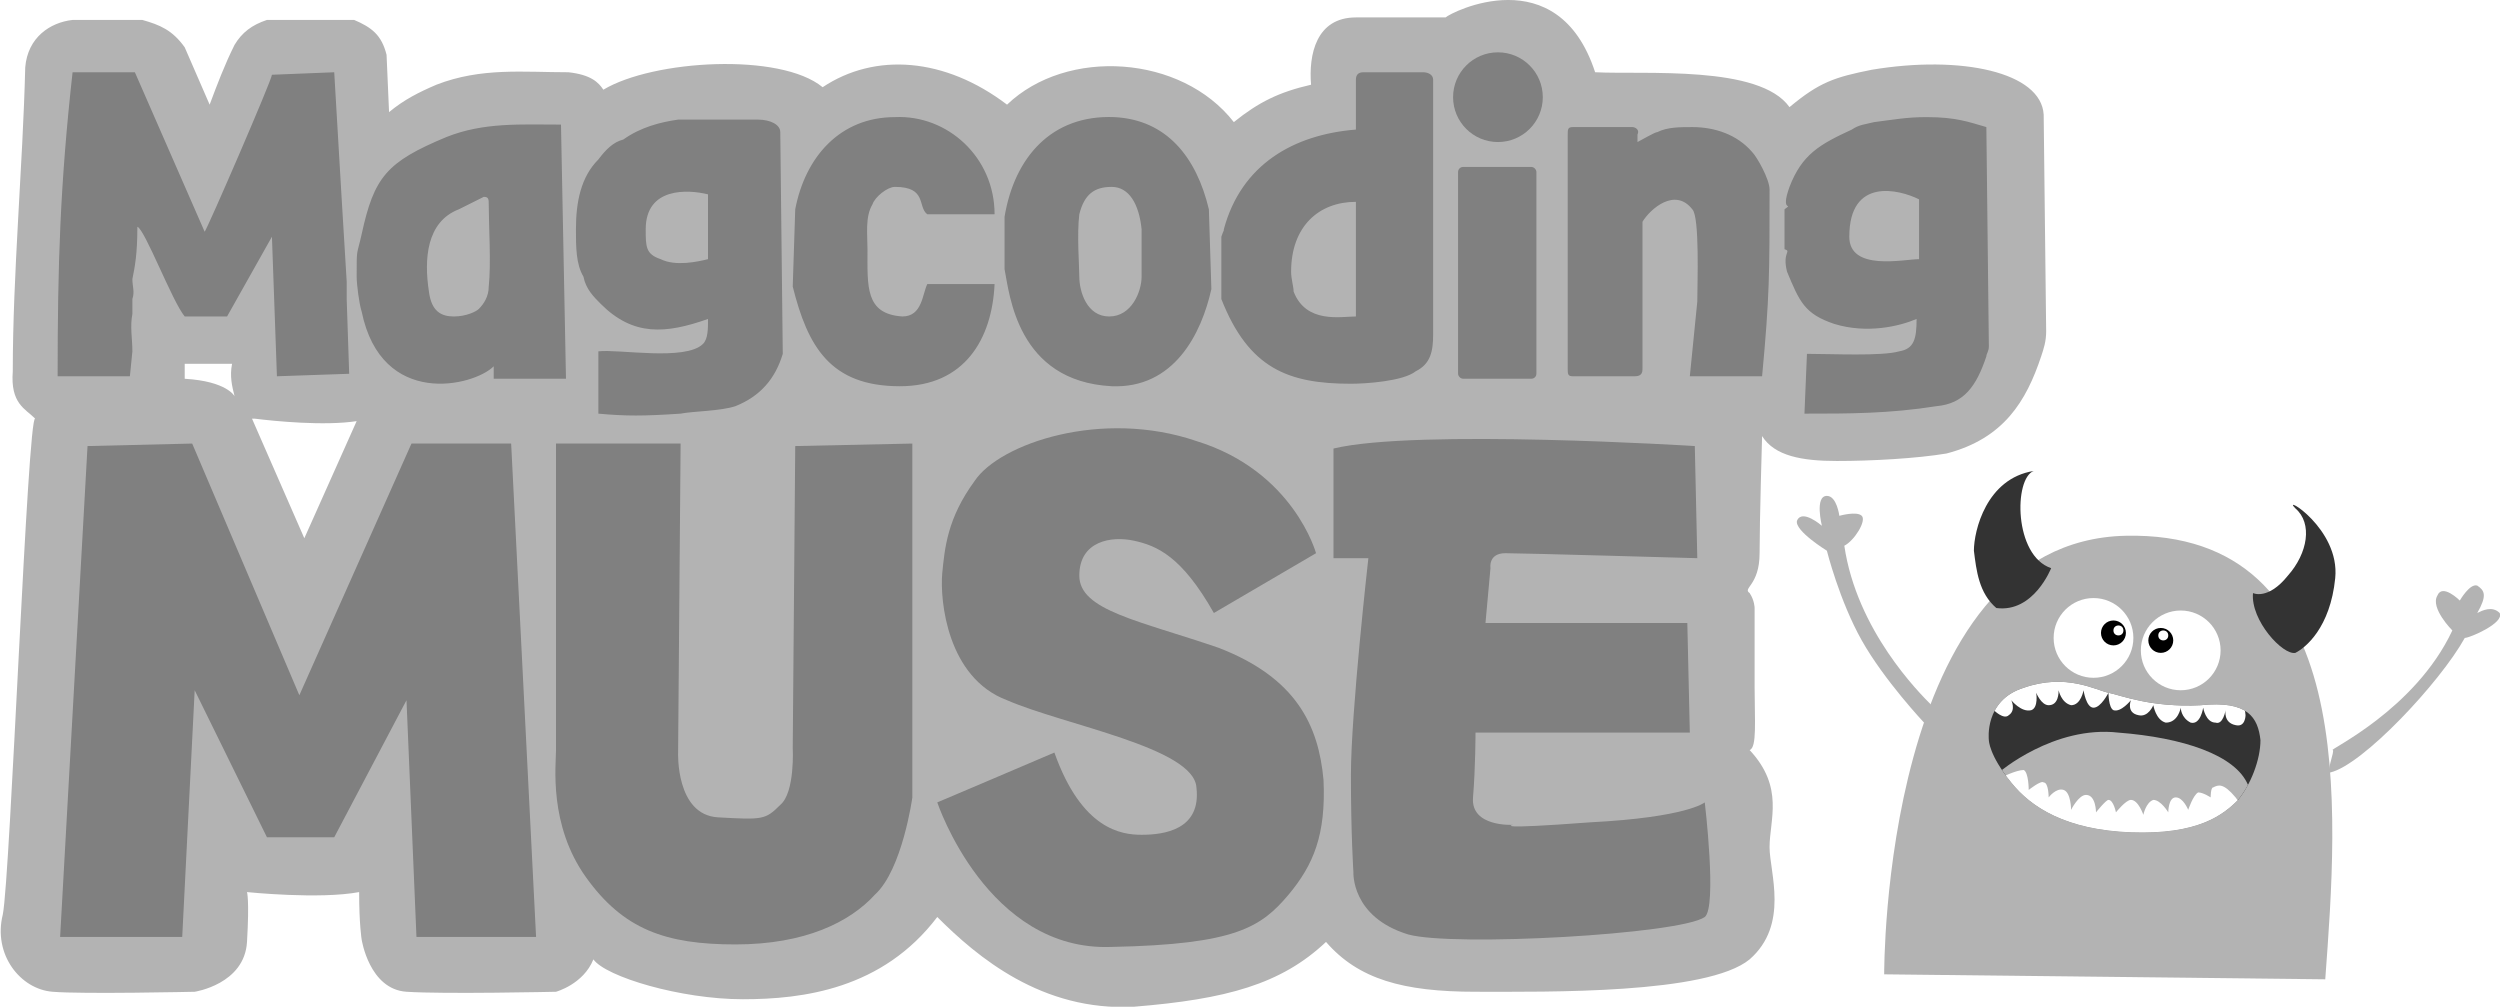
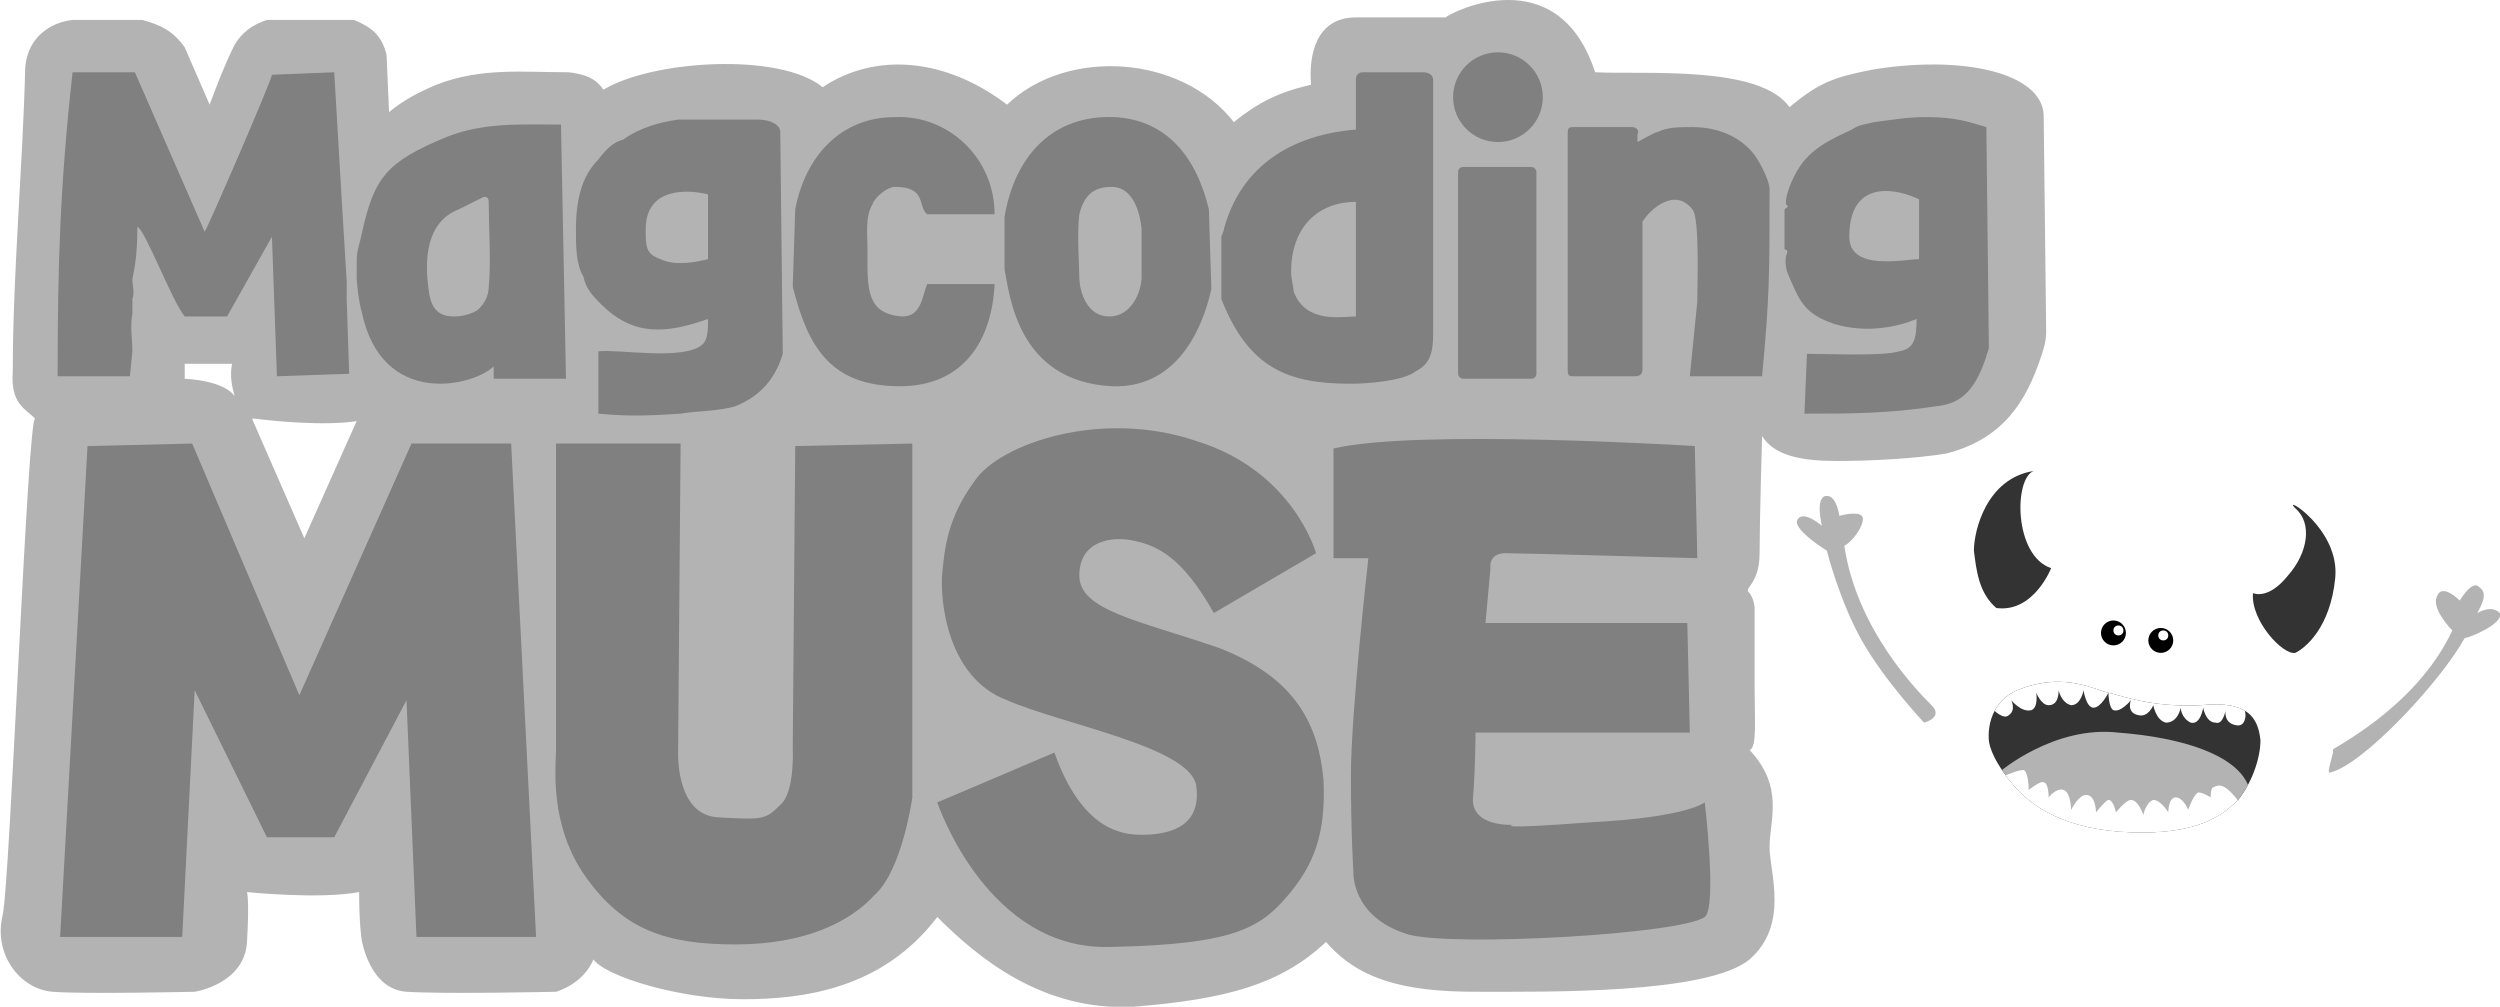
<svg xmlns="http://www.w3.org/2000/svg" xml:space="preserve" width="15.24mm" height="6.137mm" version="1.1" style="shape-rendering:geometricPrecision; text-rendering:geometricPrecision; image-rendering:optimizeQuality; fill-rule:evenodd; clip-rule:evenodd" viewBox="0 0 1003 404">
  <defs>
    <style type="text/css">
   
    .fil5 {fill:none}
    .fil4 {fill:black}
    .fil2 {fill:#333333}
    .fil1 {fill:gray}
    .fil0 {fill:#B3B3B3}
    .fil3 {fill:white}
   
  </style>
    <clipPath id="id0">
      <path d="M798 297c0,0 -2,-16 14,-21 17,-6 29,1 34,2 5,1 17,6 37,5 19,-2 23,5 24,14 0,8 -4,18 -9,24 -6,6 -16,14 -43,13 -26,-1 -40,-10 -48,-20 -9,-11 -9,-17 -9,-17z" />
    </clipPath>
  </defs>
  <g id="Слой_x0020_1">
    <g id="_2061014298464">
      <path class="fil0" d="M143 169c-13,2 -33,0 -41,-1 0,0 0,0 -1,0l21 48 21 -47 0 0zm-49 -10c-1,-4 -2,-8 -1,-13l-19 0 0 6c17,1 20,7 20,7l0 0zm-80 9c-4,-4 -10,-6 -9,-19 0,-39 4,-82 5,-122 1,-12 10,-18 19,-19l28 0c7,2 12,4 17,11l10 23c3,-8 6,-16 10,-24 3,-5 7,-8 13,-10l35 0c7,3 11,6 13,14l1 23c6,-5 12,-8 19,-11 18,-7 35,-5 53,-5 9,1 12,4 14,7 20,-12 71,-15 88,-1 21,-14 49,-12 74,7 24,-23 70,-20 91,7 10,-8 18,-12 31,-15 -1,-12 2,-27 18,-27 12,0 24,0 36,0 2,-2 45,-24 60,22 20,1 66,-3 78,14 12,-10 18,-12 33,-15 36,-6 68,1 69,18l1 87c0,4 -1,7 -2,10 -6,18 -15,33 -38,39 -12,2 -30,3 -44,3 -14,0 -25,-2 -30,-10 0,0 -1,34 -1,47 0,13 -7,14 -4,16 2,3 2,6 2,6 0,2 0,18 0,32 0,13 1,24 -2,25 14,15 8,28 8,39 0,10 8,31 -8,45 -17,14 -81,13 -110,13 -29,0 -47,-5 -60,-20 -18,17 -40,23 -77,26 -37,2 -63,-20 -79,-36 -22,29 -54,33 -78,33 -25,0 -55,-9 -60,-16 -4,10 -15,13 -15,13 0,0 -45,1 -60,0 -15,-1 -18,-21 -18,-21 0,0 -1,-6 -1,-19 -16,3 -45,0 -45,0 0,0 1,3 0,20 -1,17 -21,20 -21,20 0,0 -45,1 -57,0 -13,-1 -24,-15 -20,-31 3,-15 10,-201 13,-199z" />
      <path class="fil1" d="M518 109c0,-18 11,-28 26,-28l0 46c-6,0 -20,3 -25,-10 0,-2 -1,-5 -1,-8zm224 -14c0,-24 20,-19 28,-15l0 24c-6,0 -28,5 -28,-9zm-32 -19c0,-4 -5,-13 -7,-15 -6,-7 -15,-10 -24,-10 -5,0 -10,0 -14,2 -1,0 -6,3 -8,4 0,-1 0,-3 0,-3 1,-2 -1,-3 -2,-3l-24 0c-2,0 -2,1 -2,3l0 94c0,2 0,3 2,3l25 0c3,0 3,-2 3,-3l0 -59c3,-5 13,-14 20,-5 3,3 2,30 2,37l-3 30 29 0c3,-32 3,-41 3,-75zm6 24c3,1 -1,1 1,9 5,12 7,17 19,21 13,4 26,1 33,-2 0,8 -1,12 -7,13 -7,2 -27,1 -37,1l-1 24c18,0 34,0 53,-3 11,-1 16,-8 20,-20 0,-1 1,-2 1,-4l-1 -88c-7,-2 -12,-4 -24,-4 -8,0 -13,1 -21,2 -4,1 -6,1 -9,3 -13,6 -20,10 -25,23 -4,11 2,6 -2,9l0 16zm-520 -18c0,8 1,24 0,33 0,4 -2,7 -4,9 -1,1 -5,3 -10,3 -5,0 -9,-2 -10,-10 -2,-13 -1,-28 12,-33l10 -5c2,0 2,1 2,3zm-53 29c0,3 1,11 2,14 8,39 45,30 53,22l0 5 29 0 -2 -102c-16,0 -31,-1 -46,5 -24,10 -29,16 -34,39 -2,9 -2,5 -2,17zm-6 -31l-3 -51 -25 1c0,2 -26,62 -27,63l-28 -64 -25 0c-5,45 -6,77 -6,122l29 0 1 -10c0,-5 -1,-10 0,-15 0,-4 0,-3 0,-6 1,-3 0,-5 0,-8 1,-5 2,-10 2,-21 3,1 14,30 19,36l17 0 18 -32 2 56 29 -1 -1 -30 0 -7 -2 -33zm296 31c0,-4 -1,-17 0,-25 2,-8 6,-11 13,-11 7,0 11,7 12,17 0,6 0,14 0,19 0,6 -4,16 -13,16 -9,0 -12,-10 -12,-16zm-174 -19c0,-17 17,-16 25,-14l0 26c-4,1 -13,3 -19,0 -6,-2 -6,-5 -6,-12zm285 -60l0 20c-25,2 -46,14 -53,40 0,1 0,0 -1,3l0 0 0 19c0,0 0,0 0,0 0,0 0,1 0,1l0 5c11,28 27,34 52,34 6,0 21,-1 26,-5 6,-3 7,-8 7,-15l0 -102c0,-2 -2,-3 -4,-3l-24 0c-2,0 -3,1 -3,3zm-59 52c-5,-21 -17,-36 -38,-37 -25,-1 -40,16 -44,40l0 21c2,10 5,45 43,47 25,1 36,-21 40,-39l-1 -32zm-86 30l-27 0c-2,4 -2,13 -10,13 -15,-1 -14,-12 -14,-27 0,-6 -1,-13 2,-18 1,-3 6,-7 9,-7 13,0 9,8 13,11l27 0c0,-23 -19,-40 -40,-39 -22,0 -36,16 -40,37l-1 31c6,24 15,40 43,40 26,0 37,-19 38,-41zm-86 -61c0,-3 -4,-5 -9,-5l-32 0c-7,1 -15,3 -22,8 -4,1 -7,4 -10,8 -7,7 -9,17 -9,28 0,7 0,14 3,19 1,5 4,8 7,11 13,13 26,12 43,6 0,4 0,8 -2,10 -7,7 -34,2 -42,3l0 25c11,1 18,1 33,0 5,-1 16,-1 22,-3 10,-4 16,-11 19,-21l-1 -89z" />
      <circle class="fil1" cx="601" cy="39" r="18" />
      <rect class="fil1" x="585" y="67" width="31.431" height="84.98" rx="2" ry="2" />
      <polygon class="fil1" points="24,376 73,376 78,277 107,336 134,336 163,281 167,376 215,376 205,178 165,178 120,279 77,178 35,179 " />
      <path class="fil1" d="M223 178l50 0 -1 124c0,0 -1,25 16,26 18,1 19,1 25,-5 6,-5 5,-23 5,-23l1 -121 47 -1 0 142c0,0 -4,29 -15,39 -10,11 -28,20 -56,20 -28,0 -45,-6 -60,-27 -15,-21 -12,-45 -12,-51 0,-6 0,-123 0,-123z" />
      <path class="fil1" d="M487 246l41 -24c0,0 -9,-33 -48,-45 -38,-13 -79,1 -89,16 -11,15 -12,27 -13,37 -1,11 2,42 26,51 23,10 75,19 76,35 2,17 -13,19 -22,19 -8,0 -24,-2 -35,-33 -21,9 -47,20 -47,20 0,0 20,60 70,58 50,-1 60,-8 71,-21 10,-12 15,-24 14,-46 -2,-22 -11,-41 -42,-53 -32,-11 -56,-15 -56,-29 0,-14 13,-16 22,-14 9,2 19,6 32,29z" />
      <path class="fil1" d="M535 180l0 44 14 0c0,0 -7,62 -7,87 0,24 1,39 1,39 0,0 -1,18 22,25 18,5 109,0 119,-7 5,-4 0,-46 0,-46 0,0 -7,6 -46,8 -40,3 -31,1 -31,1 0,0 -17,1 -16,-11 1,-12 1,-26 1,-26l86 0 -1 -44 -81 0 2 -22c0,0 -1,-6 6,-6 7,0 77,2 77,2l-1 -45c0,0 -112,-7 -145,1z" />
-       <path class="fil0" d="M756 391c0,0 -1,-174 97,-176 94,-2 85,110 80,178l-177 -2z" />
      <path class="fil0" d="M772 290c0,0 -16,-17 -25,-33 -9,-16 -14,-36 -14,-36 0,0 -13,-8 -12,-12 2,-5 10,2 10,2 0,0 -3,-12 2,-12 4,0 5,8 5,8 0,0 7,-2 9,0 2,2 -3,10 -7,12 5,34 30,59 35,64 5,5 -3,7 -3,7z" />
      <path class="fil0" d="M984 253c0,0 -9,-9 -6,-14 2,-5 9,2 9,2 0,0 4,-7 7,-6 3,2 4,4 0,11 2,-1 6,-3 9,0 2,4 -12,10 -14,10 -10,18 -41,51 -54,54 -2,1 2,-9 1,-9 -2,0 33,-16 48,-48z" />
      <path class="fil2" d="M904 238c0,0 6,3 14,-7 8,-9 10,-21 3,-27 -6,-6 18,8 16,28 -2,20 -12,28 -16,30 -5,1 -18,-13 -17,-24z" />
      <path class="fil2" d="M823 228c0,0 -7,18 -22,16 -7,-6 -8,-15 -9,-23 0,-8 5,-29 24,-32 -8,3 -8,34 7,39z" />
      <circle class="fil3" cx="840" cy="256" r="16" />
      <circle class="fil4" cx="848" cy="254" r="5" />
      <circle class="fil3" cx="875" cy="261" r="16" />
      <circle class="fil4" cx="867" cy="257" r="5" />
      <circle class="fil3" cx="850" cy="253" r="2" />
      <circle class="fil3" cx="868" cy="255" r="2" />
      <path class="fil2" d="M798 297c0,0 -2,-16 14,-21 17,-6 29,1 34,2 5,1 17,6 37,5 19,-2 23,5 24,14 0,8 -4,18 -9,24 -6,6 -16,14 -43,13 -26,-1 -40,-10 -48,-20 -9,-11 -9,-17 -9,-17z" />
      <g style="clip-path:url(#id0)">
        <g>
          <path id="1" class="fil0" d="M802 310c0,0 22,-19 48,-16 26,2 47,9 52,21 5,11 -51,32 -51,32 0,0 -39,-7 -49,-37z" />
          <path class="fil3" d="M803 312c0,0 6,-3 9,-3 2,1 2,8 2,8 0,0 5,-4 6,-3 2,0 2,6 2,6 0,0 3,-4 6,-3 3,1 3,8 3,8 0,0 3,-6 6,-6 4,0 4,7 4,7 0,0 4,-5 5,-5 2,0 3,5 3,5 0,0 4,-5 6,-5 3,0 5,6 5,6 0,0 1,-5 4,-6 3,0 6,5 6,5 0,0 0,-6 3,-6 3,0 5,5 5,5 0,0 2,-6 4,-7 2,0 5,2 5,2 0,0 0,-4 1,-4 2,-1 4,-2 9,4 5,6 -3,8 -3,8l-49 15 -36 -12 -6 -19z" />
          <path class="fil3" d="M800 285c0,0 4,4 6,2 3,-2 1,-6 1,-6 0,0 4,5 8,4 3,-1 2,-7 2,-7 0,0 2,5 5,5 4,0 4,-5 4,-6 0,0 1,5 5,6 4,0 5,-6 5,-6 0,0 1,7 4,7 3,0 6,-6 6,-6 0,0 0,6 2,7 3,1 7,-4 7,-4 0,0 -2,5 3,6 4,1 6,-4 6,-4 0,0 1,6 5,7 5,0 6,-6 6,-6 0,0 0,4 4,6 4,1 5,-6 5,-6 0,0 1,6 5,6 3,1 4,-5 4,-5 0,0 -1,5 4,6 4,1 4,-4 4,-4 0,-1 -1,-6 -1,-6l-25 -1 -21 -4 -39 -7c0,0 -16,10 -15,16z" />
        </g>
      </g>
      <path class="fil5" d="M798 297c0,0 -2,-16 14,-21 17,-6 29,1 34,2 5,1 17,6 37,5 19,-2 23,5 24,14 0,8 -4,18 -9,24 -6,6 -16,14 -43,13 -26,-1 -40,-10 -48,-20 -9,-11 -9,-17 -9,-17z" />
    </g>
  </g>
</svg>